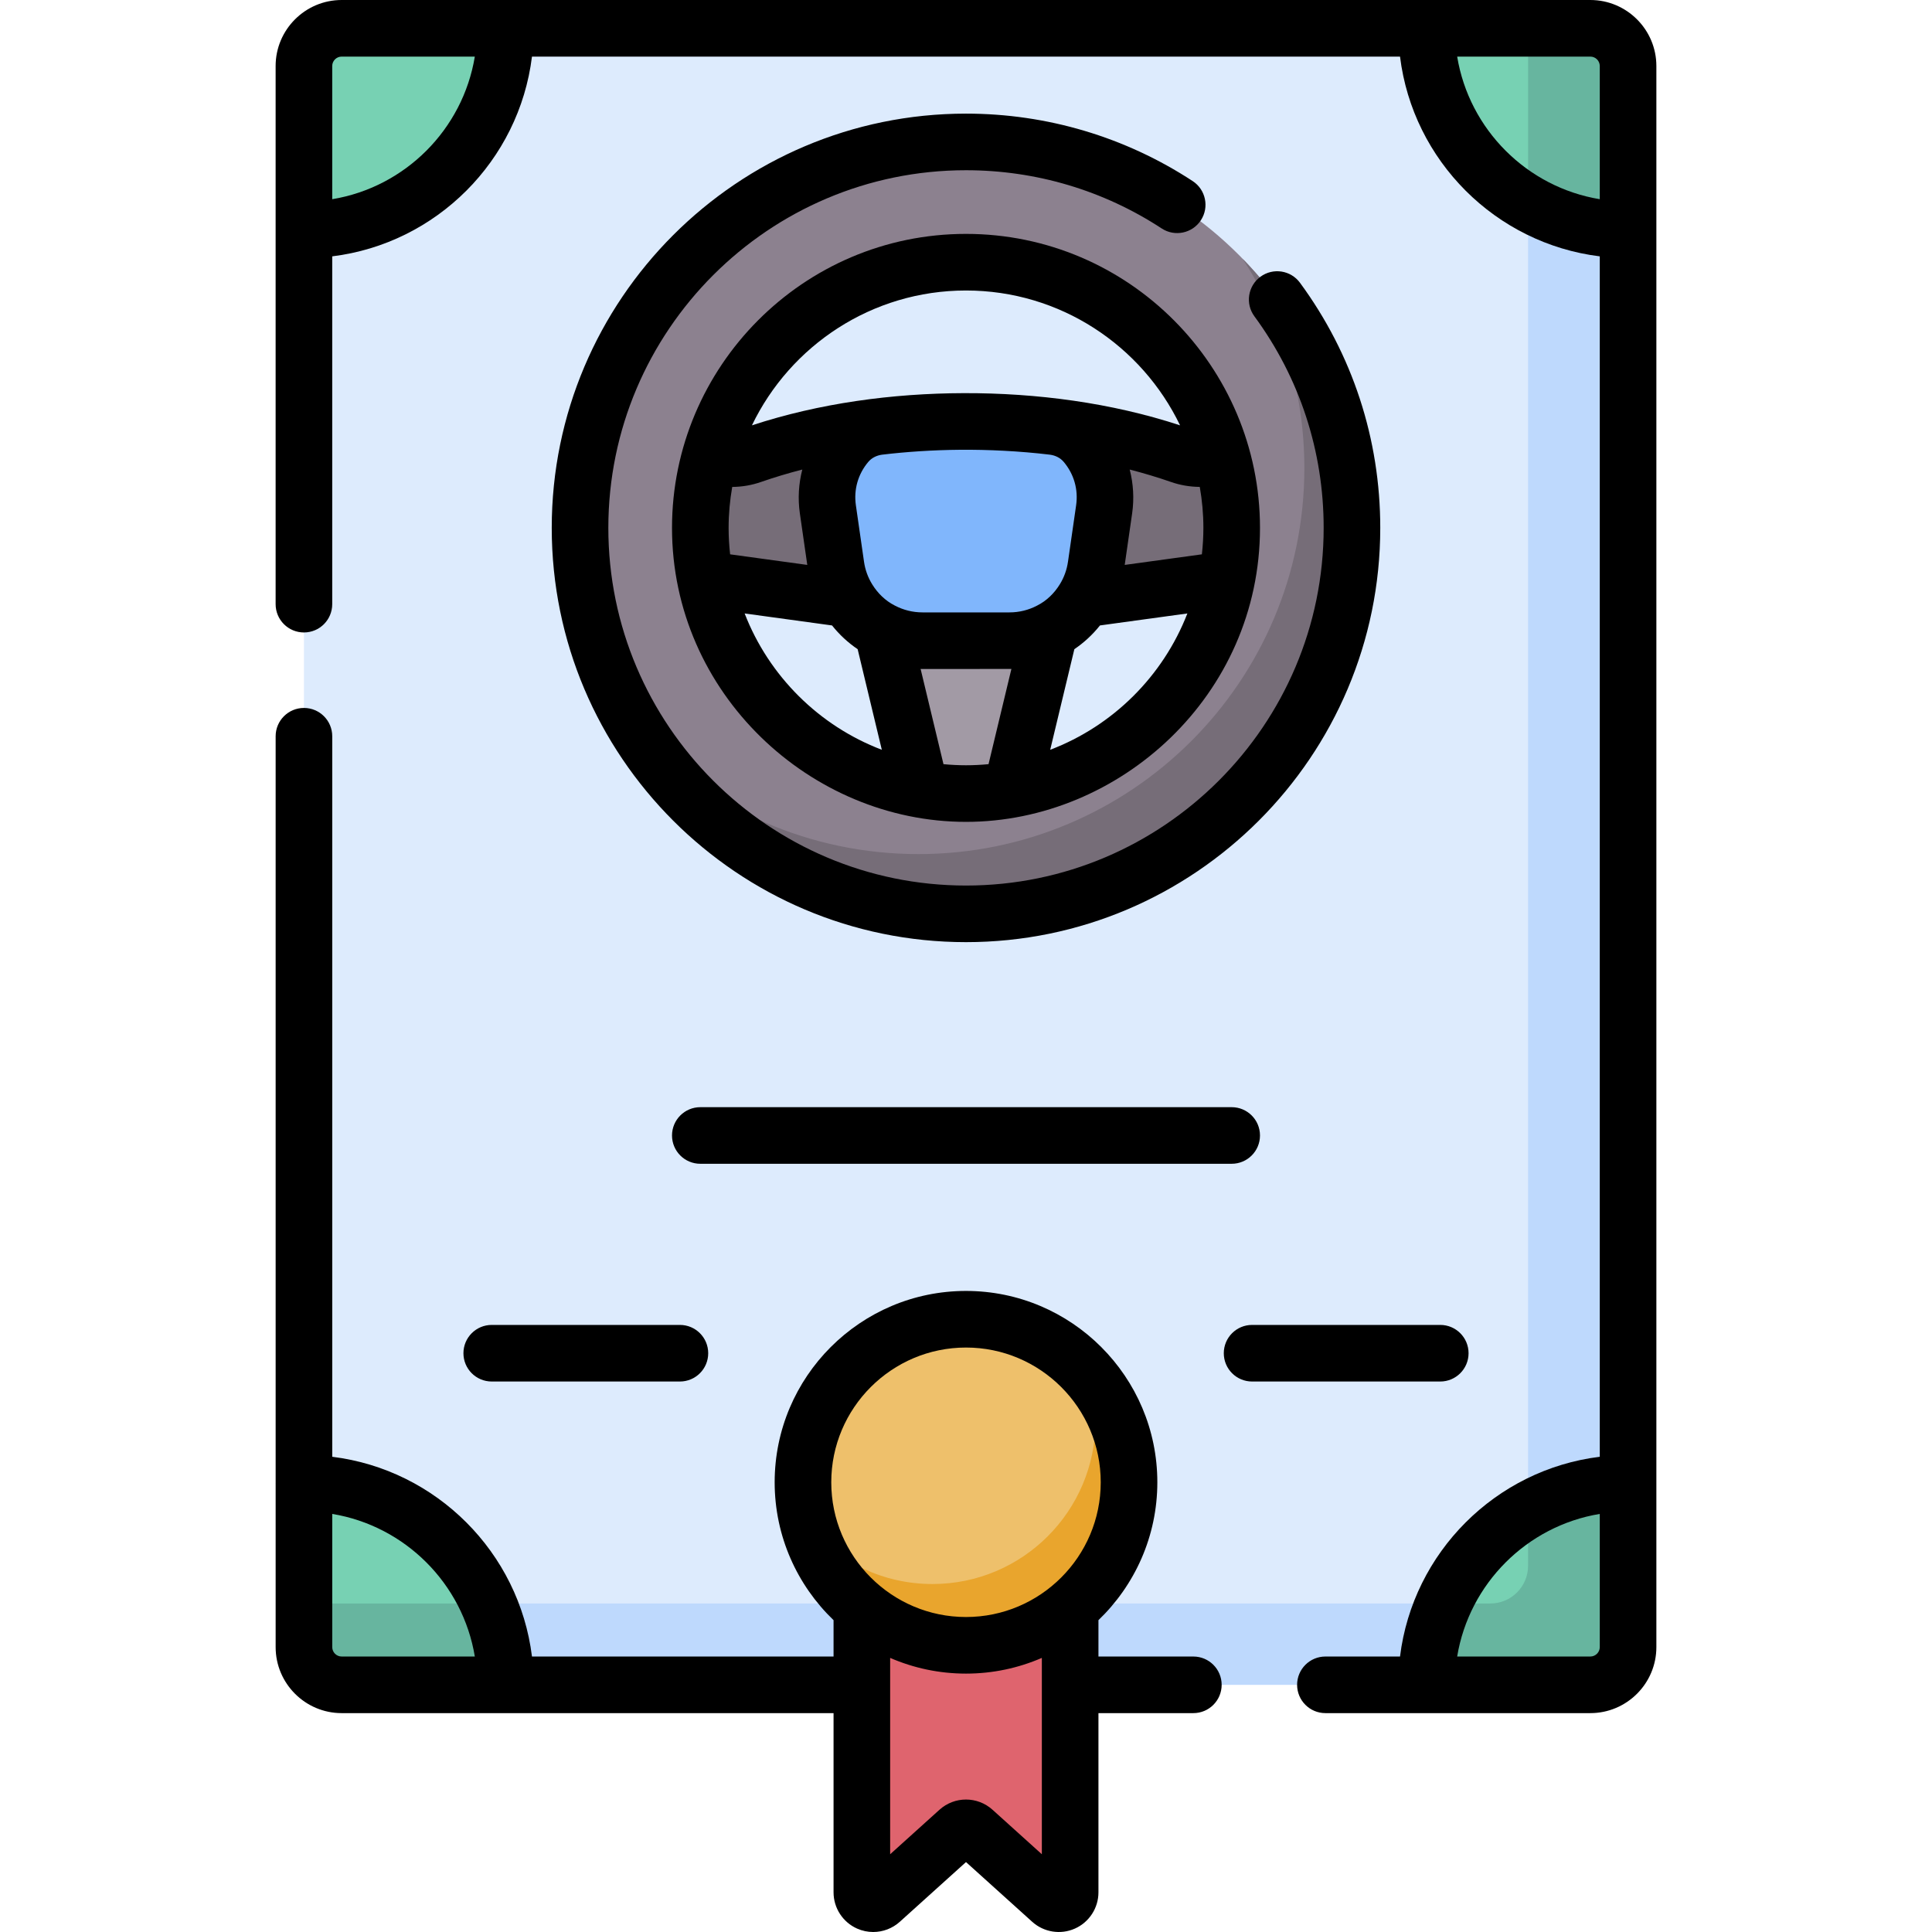
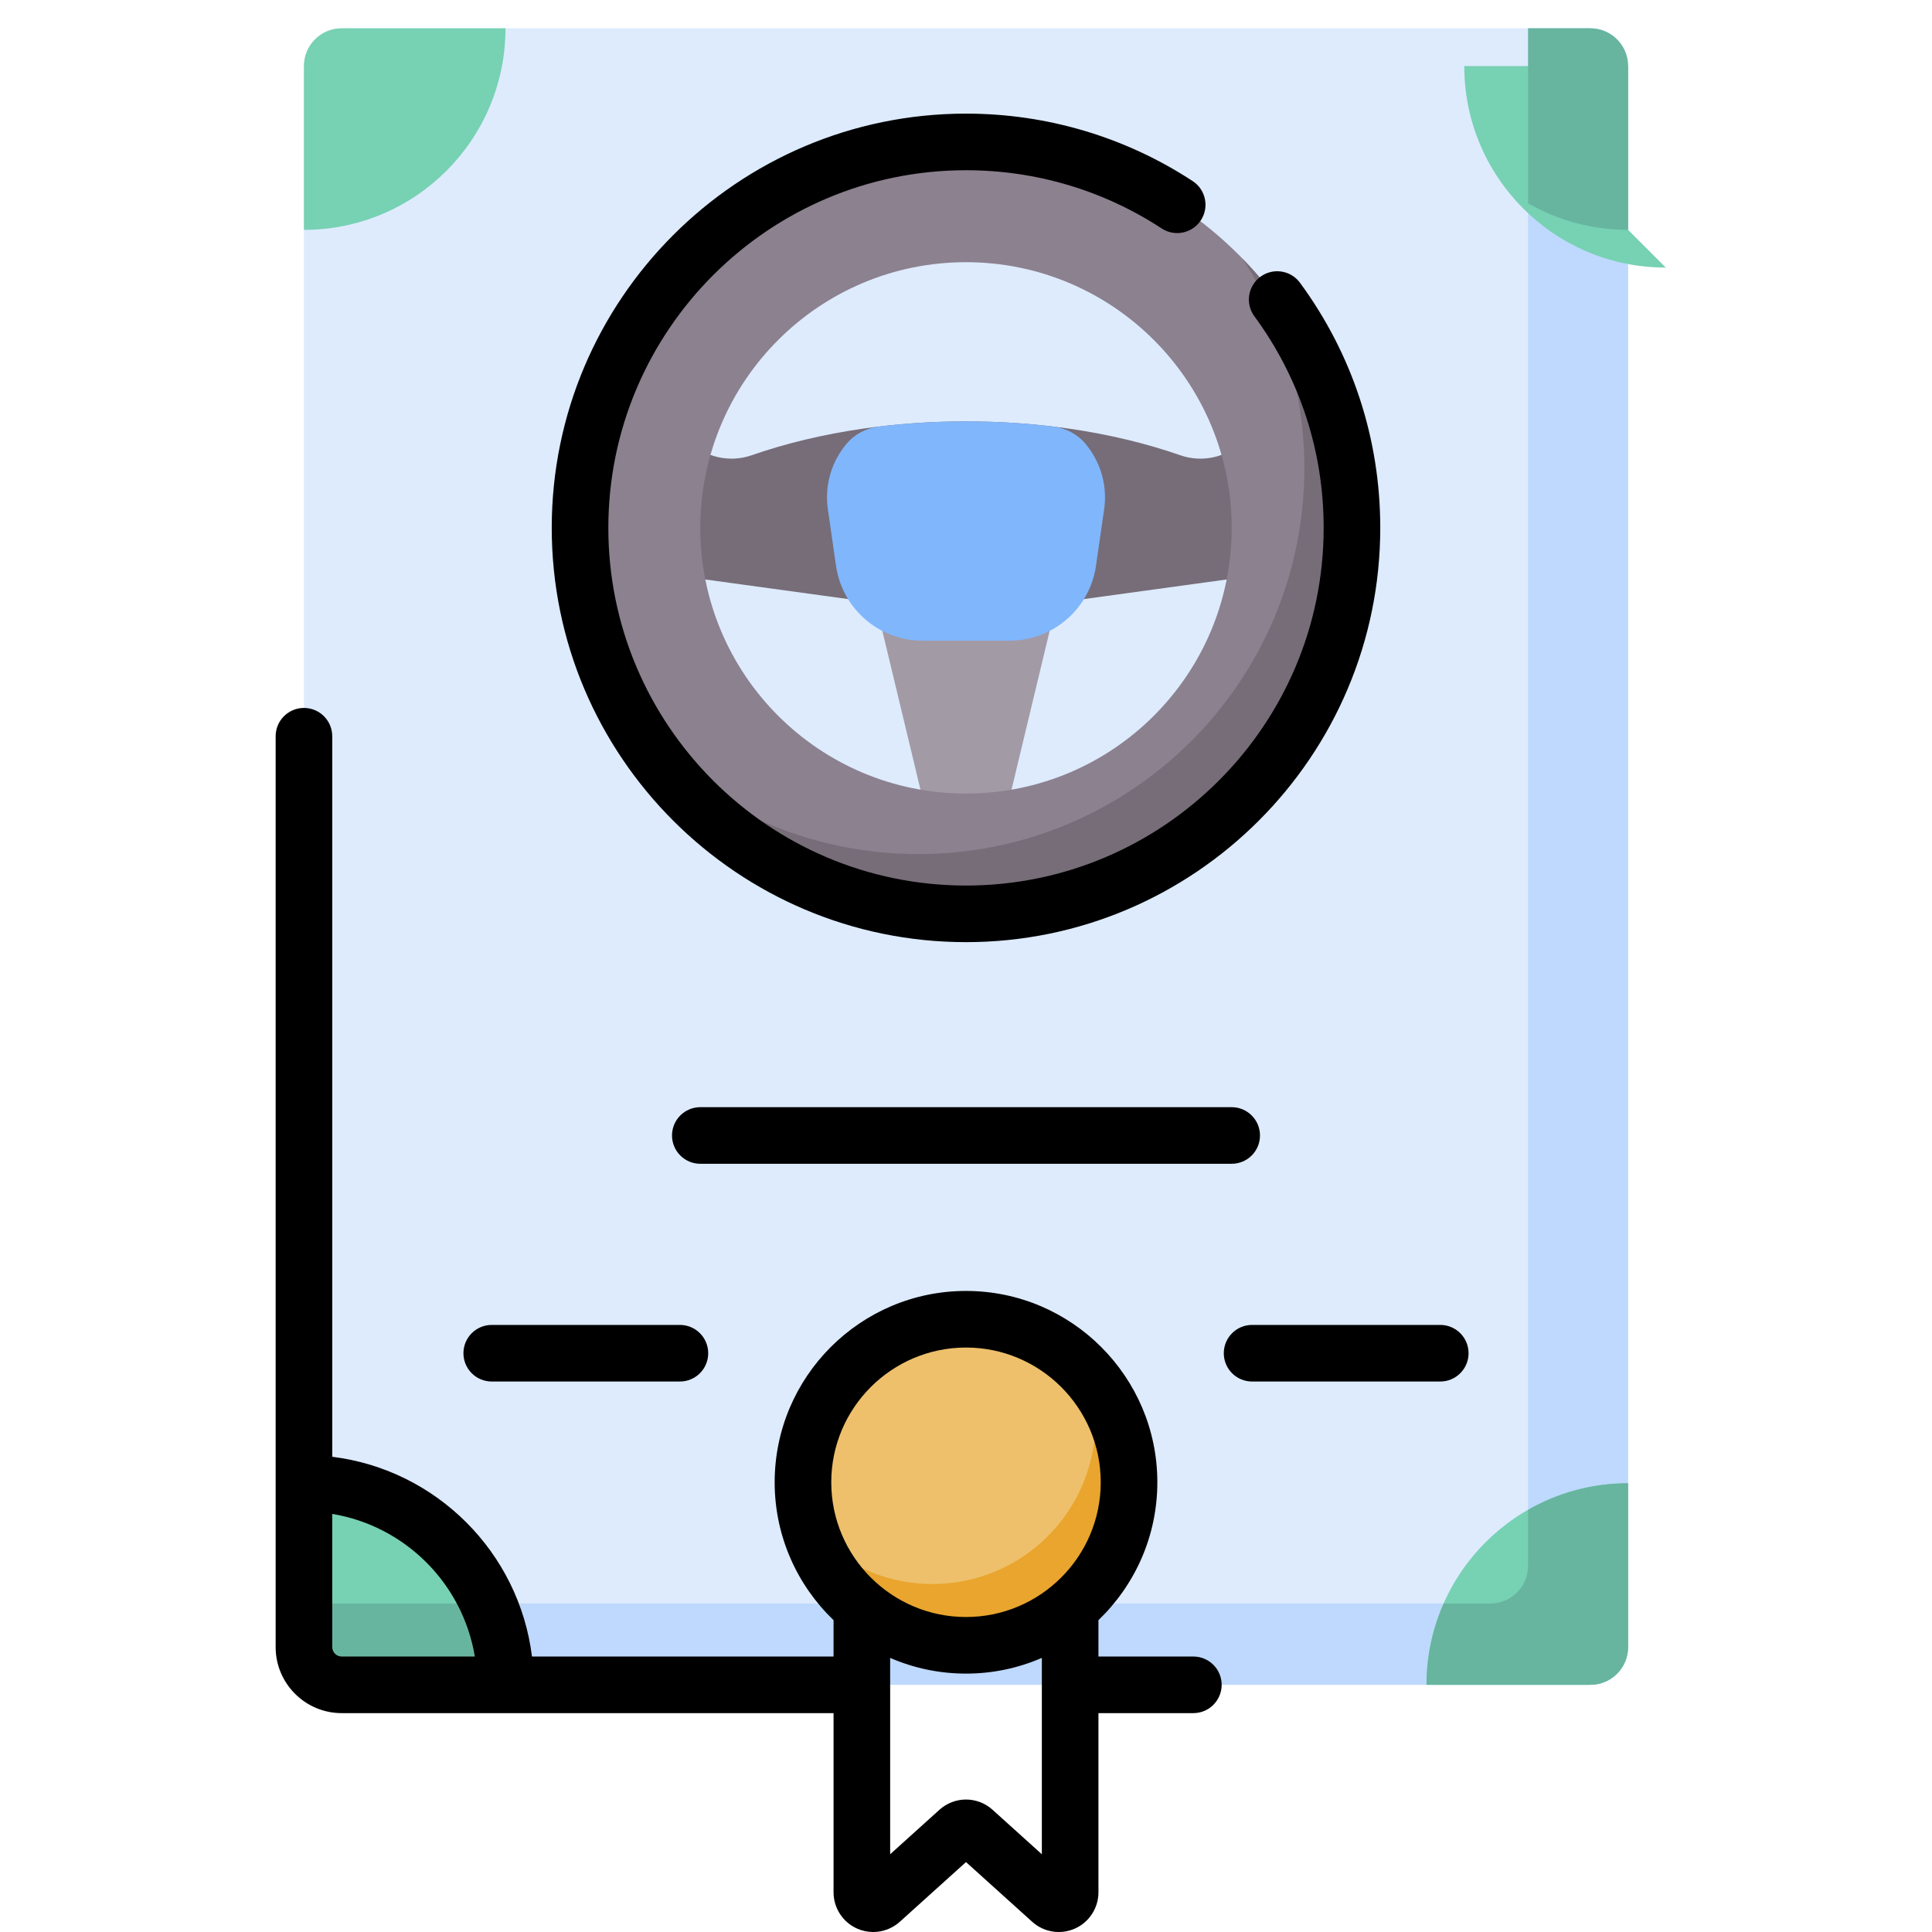
<svg xmlns="http://www.w3.org/2000/svg" id="Capa_1" height="512" viewBox="0 0 512 512" width="512">
  <g>
    <path d="m80.545 17.5v418.989c0 5.523 4.477 10 10 10h330.91c5.523 0 10-4.477 10-10v-418.989c0-5.523-4.477-10-10-10h-330.91c-5.523 0-10 4.477-10 10z" fill="#ddebfd" />
    <path d="m421.455 7.5h-16.495v407.441c0 5.523-4.477 10-10 10h-314.415v11.547c0 5.523 4.477 10 10 10h330.91c5.523 0 10-4.477 10-10v-418.988c0-5.523-4.477-10-10-10z" fill="#bed9fd" />
    <g fill="#77d1b3">
-       <path d="m431.455 60.913v-43.413c0-5.523-4.477-10-10-10h-43.413c0 29.5 23.913 53.413 53.413 53.413z" />
+       <path d="m431.455 60.913v-43.413h-43.413c0 29.5 23.913 53.413 53.413 53.413z" />
      <path d="m133.958 7.5h-43.413c-5.523 0-10 4.477-10 10v43.413c29.499 0 53.413-23.913 53.413-53.413z" />
      <path d="m431.455 436.489v-43.413c-29.5 0-53.413 23.914-53.413 53.413h43.413c5.523 0 10-4.477 10-10z" />
      <path d="m80.545 393.075v43.413c0 5.523 4.477 10 10 10h43.413c0-29.499-23.914-53.413-53.413-53.413z" />
    </g>
    <g fill="#67b59f">
      <path d="m80.545 424.941v11.547c0 5.523 4.477 10 10 10h43.413c0-7.67-1.629-14.955-4.54-21.547z" />
      <path d="m404.959 414.941c0 5.523-4.477 10-10 10h-12.378c-2.911 6.592-4.54 13.878-4.54 21.547h43.413c5.523 0 10-4.477 10-10v-43.413c-9.645 0-18.685 2.57-26.495 7.042z" />
      <path d="m421.455 7.5h-16.495v46.371c7.81 4.472 16.85 7.042 26.495 7.042v-43.413c0-5.523-4.477-10-10-10z" />
    </g>
-     <path d="m278.567 503.717-20.547-18.538c-1.148-1.036-2.893-1.036-4.04 0l-20.547 18.538c-1.94 1.75-5.036.374-5.036-2.239v-92.896h55.205v92.896c.001 2.613-3.095 3.99-5.035 2.239z" fill="#df646e" />
    <ellipse cx="256" cy="392.813" fill="#eec06b" rx="43.206" ry="43.206" transform="matrix(.486 -.874 .874 .486 -211.717 425.661)" />
    <path d="m288.587 364.462c1.121 3.845 1.734 7.907 1.734 12.114 0 23.862-19.344 43.206-43.206 43.206-13.009 0-24.667-5.758-32.587-14.854 5.239 17.963 21.817 31.092 41.472 31.092 23.862 0 43.206-19.344 43.206-43.206 0-10.853-4.011-20.763-10.619-28.352z" fill="#e9a52d" />
    <g>
      <path d="m229.939 150.987 17.132 71.321h17.858l17.132-71.321z" fill="#a29aa5" />
      <path d="m341.074 132.868-6.116-21.195-5.524 5.312c-4.422 4.253-10.858 5.681-16.651 3.66-8.956-3.125-18.908-5.533-29.56-7.065-8.667-1.242-17.797-1.908-27.223-1.908s-18.556.666-27.223 1.908c-10.651 1.531-20.604 3.939-29.56 7.065-5.792 2.021-12.229.593-16.651-3.66l-5.524-5.312-6.116 21.195v18.505l63.636 8.735h42.875l63.636-8.735v-18.505z" fill="#766d78" />
      <path d="m292.607 134.967-2.157 14.971c-.463 3.216-1.577 6.198-3.189 8.823-4.104 6.673-11.47 11.03-19.732 11.03h-23.057c-8.262 0-15.629-4.357-19.732-11.03-1.612-2.624-2.725-5.607-3.189-8.823l-2.157-14.971c-.942-6.56 1.083-12.781 4.99-17.408 2.155-2.551 5.239-4.129 8.555-4.527 7.411-.889 15.132-1.36 23.062-1.36s15.65.471 23.062 1.36c3.315.398 6.4 1.976 8.555 4.527 3.906 4.627 5.931 10.848 4.989 17.408z" fill="#80b6fc" />
      <path d="m256 37.611c-56.489 0-102.282 45.793-102.282 102.282s45.793 102.281 102.282 102.281 102.282-45.793 102.282-102.282-45.793-102.281-102.282-102.281zm0 172.691c-38.886 0-70.409-31.523-70.409-70.409s31.523-70.41 70.409-70.41 70.409 31.523 70.409 70.409-31.523 70.41-70.409 70.41z" fill="#8c818f" />
      <path d="m329.342 68.611c10.327 15.976 16.325 35.012 16.325 55.45 0 56.489-45.793 102.282-102.282 102.282-28.768 0-54.757-11.882-73.342-31 18.215 28.179 49.906 46.832 85.957 46.832 56.489 0 102.282-45.793 102.282-102.282 0-27.721-11.033-52.861-28.94-71.282z" fill="#766d78" />
    </g>
    <g>
-       <path d="m421.457 0h-330.914c-9.65 0-17.5 7.851-17.5 17.5v142.609c0 4.143 3.357 7.5 7.5 7.5s7.5-3.357 7.5-7.5v-92.173c27.6-3.406 49.529-25.335 52.936-52.936h230.042c3.406 27.6 25.335 49.529 52.936 52.936v318.123c-27.6 3.406-49.529 25.335-52.936 52.936h-19.774c-4.143 0-7.5 3.357-7.5 7.5s3.357 7.5 7.5 7.5h70.21c9.65 0 17.5-7.851 17.5-17.5v-418.995c0-9.649-7.851-17.5-17.5-17.5zm-333.414 52.791v-35.291c0-1.379 1.121-2.5 2.5-2.5h35.291c-3.189 19.318-18.472 34.602-37.791 37.791zm298.123-37.791h35.291c1.379 0 2.5 1.121 2.5 2.5v35.291c-19.319-3.189-34.602-18.473-37.791-37.791zm35.291 423.994h-35.291c3.189-19.318 18.473-34.602 37.791-37.791v35.291c0 1.379-1.121 2.5-2.5 2.5z" />
      <path d="m316.251 438.995h-25.151v-9.635c9.608-9.233 15.606-22.196 15.606-36.541 0-27.959-22.746-50.707-50.706-50.707s-50.706 22.746-50.706 50.706c0 14.345 5.998 27.309 15.606 36.542v9.636h-79.921c-3.406-27.599-25.333-49.528-52.931-52.936v-190.948c0-4.143-3.357-7.5-7.5-7.5s-7.5 3.357-7.5 7.5v197.871c0 .033-.005.064-.005.097s.004.064.005.097v43.318c0 9.65 7.851 17.5 17.5 17.5h130.352v47.491c0 4.151 2.45 7.923 6.243 9.609 1.368.608 2.821.905 4.264.905 2.555 0 5.078-.93 7.046-2.705l17.547-15.829 17.546 15.828c3.08 2.779 7.52 3.486 11.311 1.801 3.793-1.686 6.243-5.457 6.243-9.609v-47.491h25.151c4.143 0 7.5-3.357 7.5-7.5s-3.357-7.5-7.5-7.5zm-228.203-2.5v-35.291c19.316 3.19 34.598 18.474 37.786 37.791h-35.286c-1.379 0-2.5-1.121-2.5-2.5zm167.952-79.383c19.688 0 35.706 16.018 35.706 35.707 0 19.688-16.018 35.706-35.706 35.706s-35.706-16.018-35.706-35.707c0-19.688 16.018-35.706 35.706-35.706zm20.1 134.283-13.048-11.771c-4.021-3.637-10.084-3.637-14.095-.008l-13.057 11.779v-52.035c6.167 2.674 12.962 4.164 20.1 4.164s13.933-1.49 20.1-4.164z" />
      <path d="m389.185 358.617c0-4.143-3.357-7.5-7.5-7.5h-49.868c-4.143 0-7.5 3.357-7.5 7.5s3.357 7.5 7.5 7.5h49.868c4.142 0 7.5-3.358 7.5-7.5z" />
      <path d="m122.815 358.617c0 4.143 3.357 7.5 7.5 7.5h49.868c4.143 0 7.5-3.357 7.5-7.5s-3.357-7.5-7.5-7.5h-49.868c-4.142 0-7.5 3.357-7.5 7.5z" />
-       <path d="m256 61.984c-43.193 0-77.91 35.238-77.91 77.909 0 43.881 36.743 77.91 77.91 77.91 40.684 0 77.91-33.486 77.91-77.91 0-42.683-34.729-77.909-77.91-77.909zm0 15.001c24.962 0 46.572 14.614 56.731 35.734-18.222-5.98-37.974-8.581-57.307-8.532-18.971.055-38.272 2.665-56.154 8.532 10.158-21.121 31.768-35.734 56.73-35.734zm62.91 62.909c0 2.37-.144 4.706-.4 7.009l-20.45 2.806 1.97-13.673c.562-3.913.319-7.854-.648-11.602 3.761.97 7.41 2.062 10.916 3.284 2.474.868 5.064 1.298 7.654 1.317.618 3.531.958 7.155.958 10.859zm-125.82 0c0-3.701.34-7.323.956-10.851 2.589-.019 5.174-.453 7.642-1.319 3.512-1.224 7.166-2.317 10.929-3.288-.966 3.749-1.21 7.689-.647 11.603l1.969 13.671-20.449-2.806c-.257-2.304-.4-4.64-.4-7.01zm44.112 20.618c-.034-.017-.067-.035-.101-.052-2.433-1.238-4.478-3.196-5.971-5.622-1.125-1.831-1.851-3.838-2.157-5.967l-2.156-14.968c-.602-4.189.568-8.274 3.296-11.503.877-1.037 2.167-1.706 3.636-1.902 6.247-.751 13.435-1.244 20.729-1.302 7.34-.058 15.685.33 23.776 1.303 1.468.196 2.757.865 3.633 1.901 2.728 3.23 3.898 7.314 3.298 11.5l-2.158 14.972c-.306 2.128-1.031 4.135-2.153 5.961-1.497 2.434-3.545 4.4-5.987 5.634-.018.009-.035.018-.052.027-2.209 1.163-4.699 1.799-7.305 1.799h-23.057c-2.593 0-5.071-.631-7.271-1.781zm-39.866 2.06 23.165 3.179c1.954 2.461 4.245 4.569 6.785 6.29l6.403 26.661c-16.643-6.335-29.916-19.537-36.353-36.13zm52.695 39.941-6.06-25.236c.167.003.333.016.501.016 0 0 23.391-.013 23.558-.016l-6.06 25.236c-1.966.186-3.955.291-5.969.291s-4.004-.105-5.97-.291zm28.281-3.811 6.403-26.662c2.539-1.721 4.83-3.829 6.784-6.289l23.166-3.179c-6.438 16.593-19.711 29.795-36.353 36.13z" />
      <path d="m316.076 47.993c-17.864-11.699-38.638-17.882-60.076-17.882-60.534 0-109.783 49.249-109.783 109.783s49.249 109.783 109.783 109.783 109.783-49.249 109.783-109.783c0-23.561-7.355-46.022-21.269-64.953-2.453-3.339-7.148-4.056-10.485-1.602-3.338 2.453-4.055 7.147-1.602 10.485 12.008 16.338 18.355 35.727 18.355 56.07 0 52.263-42.519 94.783-94.783 94.783s-94.783-42.519-94.783-94.783 42.521-94.783 94.784-94.783c18.511 0 36.443 5.336 51.857 15.431 3.465 2.269 8.113 1.3 10.384-2.165 2.27-3.466 1.3-8.115-2.165-10.384z" />
      <path d="m326.41 293.413h-140.82c-4.143 0-7.5 3.357-7.5 7.5s3.357 7.5 7.5 7.5h140.82c4.143 0 7.5-3.357 7.5-7.5s-3.357-7.5-7.5-7.5z" />
    </g>
  </g>
</svg>